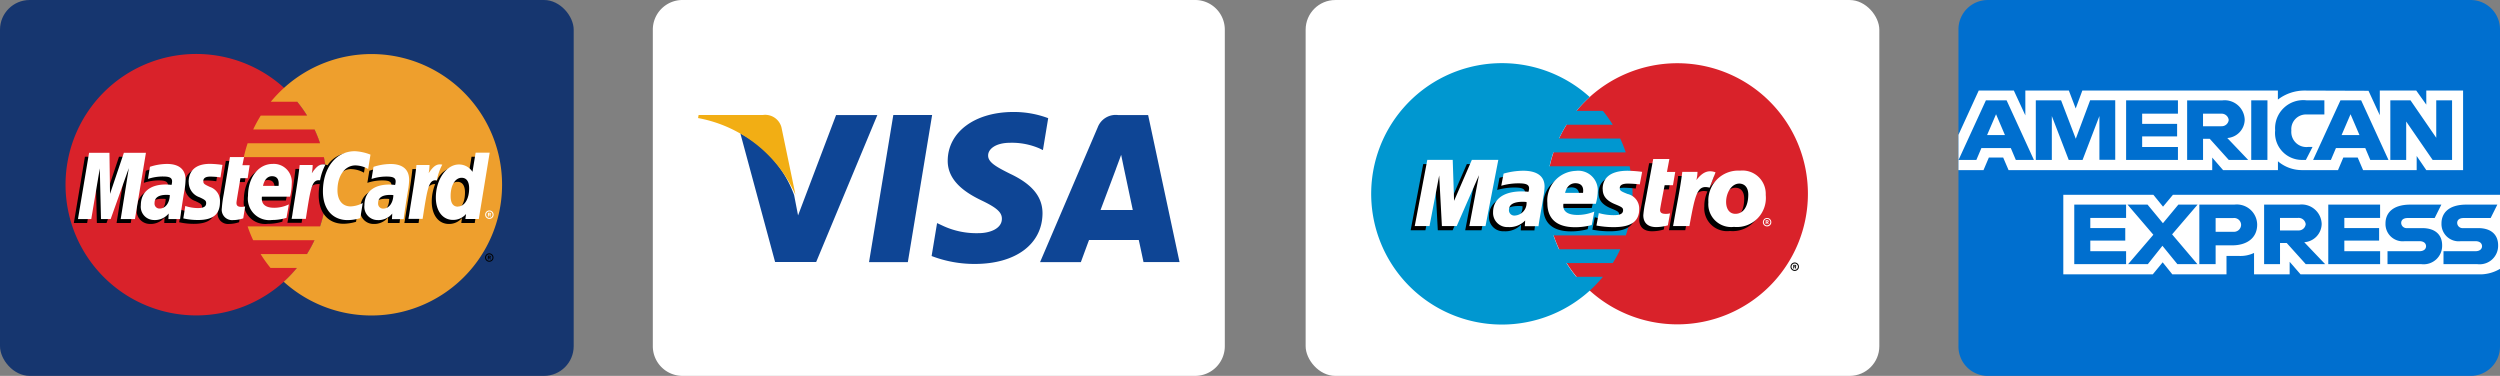
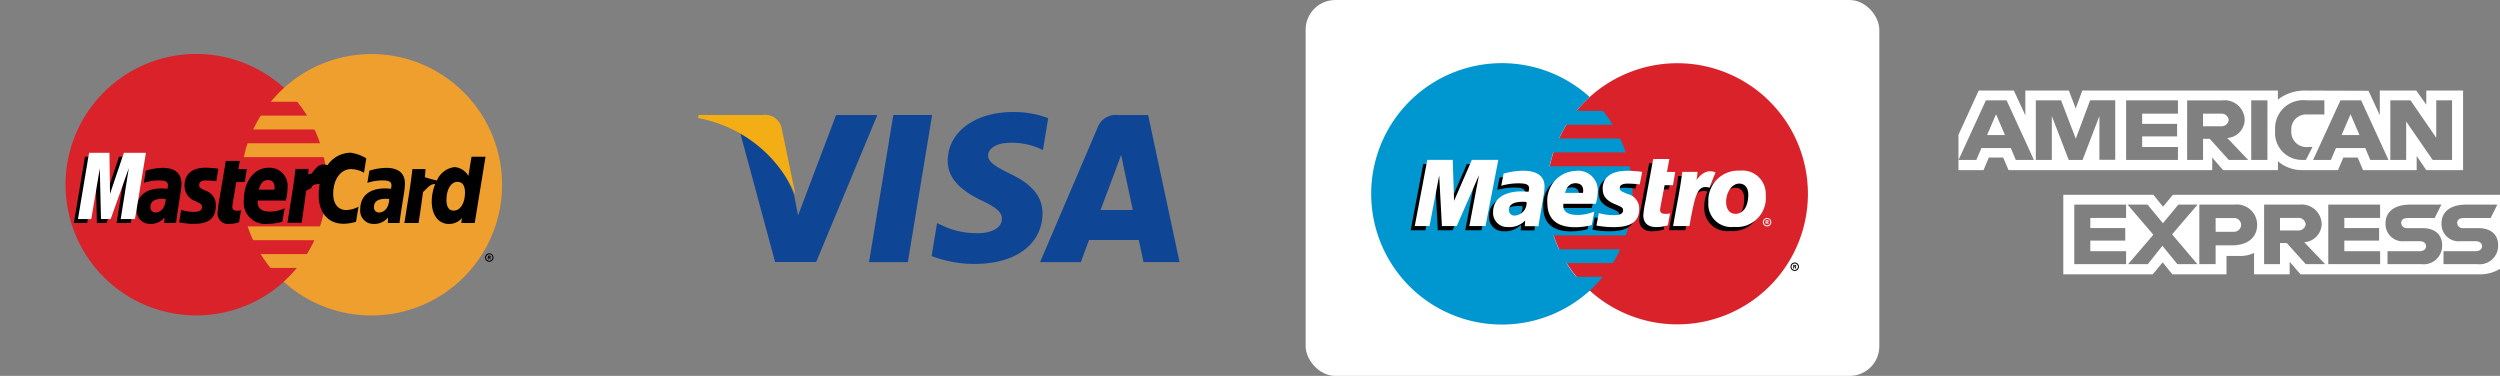
<svg xmlns="http://www.w3.org/2000/svg" width="126.375" height="19.001" viewBox="0 0 126.375 19.001">
  <rect x="0" y="0" width="126.375" height="19.001" fill="#808080" stroke="none" />
  <g id="Group_11124" data-name="Group 11124" transform="translate(-806 -3852)">
    <g id="mastercard-svgrepo-com" transform="translate(806 3852.174)">
-       <rect id="Rectangle_2074" data-name="Rectangle 2074" width="29" height="19" rx="1.5" transform="translate(0 -0.174)" fill="#16366f" />
      <path id="Path_26869" data-name="Path 26869" d="M103.216,77.108A6.608,6.608,0,1,1,96.608,70.5a6.608,6.608,0,0,1,6.608,6.608" transform="translate(-86.687 -67.946)" fill="#d9222a" />
      <path id="Path_26870" data-name="Path 26870" d="M341.482,70.5a6.584,6.584,0,0,0-4.436,1.711,6.718,6.718,0,0,0-.667.7h1.335a6.7,6.7,0,0,1,.5.7h-2.343a6.6,6.6,0,0,0-.381.7h3.1a6.6,6.6,0,0,1,.28.7h-3.663a6.516,6.516,0,0,0-.192.7h4.047a6.644,6.644,0,0,1-.192,3.5h-3.663a6.531,6.531,0,0,0,.28.7h3.1a6.624,6.624,0,0,1-.381.7h-2.342a6.682,6.682,0,0,0,.5.7h1.335a6.6,6.6,0,0,1-.667.7A6.608,6.608,0,1,0,341.482,70.5" transform="translate(-322.69 -67.942)" fill="#ee9f2d" />
      <path id="Path_26871" data-name="Path 26871" d="M122.245,211.641a.213.213,0,1,1,.213.213A.213.213,0,0,1,122.245,211.641Zm.213.162a.162.162,0,1,0,0-.324h0a.162.162,0,0,0-.162.162h0a.162.162,0,0,0,.162.162Zm-.029-.068h-.044v-.188h.079a.086.086,0,0,1,.048.009.057.057,0,0,1,.024.047.051.051,0,0,1-.033.048l.034.083h-.048l-.029-.074h-.032v.074Zm0-.106h.024a.055.055,0,0,0,.027,0,.025.025,0,0,0,.011-.021.023.023,0,0,0-.011-.019.055.055,0,0,0-.028,0h-.023v.048ZM106.1,208.681a1.2,1.2,0,0,0-.16-.011c-.407,0-.612.139-.612.415a.25.25,0,0,0,.257.278C105.88,209.363,106.091,209.085,106.1,208.681Zm.522,1.215h-.594l.014-.283a.9.9,0,0,1-.752.329.671.671,0,0,1-.655-.745c0-.663.464-1.051,1.26-1.051a2.433,2.433,0,0,1,.292.021.668.668,0,0,0,.028-.177c0-.181-.125-.248-.46-.248a2.377,2.377,0,0,0-.759.123c.008-.045.1-.613.1-.613a2.861,2.861,0,0,1,.859-.144c.616,0,.942.277.942.8a3.484,3.484,0,0,1-.058.54C106.777,208.843,106.643,209.69,106.625,209.9Zm-2.288,0h-.717l.411-2.577-.918,2.577h-.489l-.06-2.562-.432,2.562h-.672l.561-3.352h1.031l.063,1.876.629-1.876h1.147l-.555,3.352m13.068-1.215a1.2,1.2,0,0,0-.16-.011c-.406,0-.612.139-.612.415a.25.25,0,0,0,.257.278C117.181,209.363,117.392,209.085,117.4,208.681Zm.522,1.215h-.594l.013-.283a.9.9,0,0,1-.752.329.67.67,0,0,1-.655-.745c0-.663.463-1.051,1.259-1.051a2.428,2.428,0,0,1,.292.021.67.67,0,0,0,.028-.177c0-.181-.125-.248-.46-.248a2.382,2.382,0,0,0-.759.123c.008-.045.1-.613.1-.613a2.861,2.861,0,0,1,.858-.144c.616,0,.943.277.942.8a3.482,3.482,0,0,1-.058.54c-.062.4-.2,1.241-.214,1.448Zm-8.113-.041a1.638,1.638,0,0,1-.515.088.525.525,0,0,1-.567-.6,6.277,6.277,0,0,1,.1-.727c.041-.255.311-1.86.311-1.86h.713l-.083.413h.431l-.1.655h-.432c-.083.518-.2,1.164-.2,1.25,0,.141.075.2.246.2a.581.581,0,0,0,.193-.026l-.095.6m2.186-.022a2.434,2.434,0,0,1-.732.11,1.084,1.084,0,0,1-1.214-1.216c0-.932.529-1.618,1.248-1.618a.911.911,0,0,1,.963.986,2.93,2.93,0,0,1-.088.67h-1.42c-.048.4.205.56.62.56a1.688,1.688,0,0,0,.741-.172Zm-.4-1.616c0-.057.076-.487-.332-.487-.227,0-.39.173-.456.487Zm-4.543-.185a.8.8,0,0,0,.546.761c.291.137.335.177.335.3,0,.17-.128.247-.412.247a2.019,2.019,0,0,1-.643-.107s-.094.6-.1.63a3.308,3.308,0,0,0,.747.081c.757,0,1.106-.288,1.106-.911a.746.746,0,0,0-.506-.76c-.3-.138-.335-.169-.335-.3,0-.147.119-.223.351-.223a3.933,3.933,0,0,1,.515.041l.1-.632a4.863,4.863,0,0,0-.631-.053c-.8,0-1.08.419-1.078.923m8.433-.851a1.369,1.369,0,0,1,.641.181l.117-.727a2.106,2.106,0,0,0-.788-.283,1.428,1.428,0,0,0-1.171.631c-.416-.138-.587.141-.8.418l-.186.043a1.375,1.375,0,0,0,.023-.274h-.659c-.09.844-.25,1.7-.374,2.543l-.033.183h.718c.12-.778.185-1.277.225-1.614l.27-.15c.04-.15.167-.2.42-.195a3.054,3.054,0,0,0-.051.559c0,.892.481,1.447,1.253,1.447a2.25,2.25,0,0,0,.634-.1l.126-.764a1.4,1.4,0,0,1-.61.172c-.417,0-.669-.308-.669-.817,0-.738.375-1.256.911-1.256" transform="translate(-97.725 -198.796)" />
      <path id="Path_26872" data-name="Path 26872" d="M109.941,209.549h-.717l.411-2.576-.918,2.576h-.489l-.06-2.562-.432,2.562h-.672l.561-3.351h1.031l.029,2.075.7-2.075H110.5l-.555,3.351" transform="translate(-103.123 -198.648)" fill="#fff" />
      <path id="Path_26873" data-name="Path 26873" d="M558.654,211.6l-.159.968a.9.9,0,0,0-.685-.445,1.111,1.111,0,0,0-.907.678,5.959,5.959,0,0,1-.611-.168v0a4.035,4.035,0,0,0,.032-.41h-.659c-.09.844-.249,1.7-.374,2.543l-.033.183h.718c.1-.629.171-1.152.226-1.566.245-.221.368-.415.615-.4a2.336,2.336,0,0,0-.174.884c0,.682.345,1.131.866,1.131a.845.845,0,0,0,.661-.3l-.034.253h.679l.546-3.351Zm-.9,2.722c-.244,0-.367-.181-.367-.537,0-.536.231-.916.556-.916.246,0,.38.188.38.534C558.326,213.943,558.091,214.322,557.757,214.322Z" transform="translate(-534.818 -203.851)" />
-       <path id="Path_26874" data-name="Path 26874" d="M194.831,206.143a1.2,1.2,0,0,0-.16-.011c-.407,0-.612.139-.612.415a.251.251,0,0,0,.257.278C194.608,206.825,194.819,206.546,194.831,206.143Zm.522,1.214h-.594l.014-.282a.9.9,0,0,1-.752.329.671.671,0,0,1-.655-.745c0-.664.464-1.051,1.26-1.051a2.414,2.414,0,0,1,.292.021.67.67,0,0,0,.028-.177c0-.181-.125-.248-.46-.248a2.4,2.4,0,0,0-.759.122c.008-.045.1-.612.1-.612a2.85,2.85,0,0,1,.858-.145c.616,0,.943.277.942.8a3.513,3.513,0,0,1-.058.54C195.5,206.3,195.371,207.152,195.353,207.357Zm9.622-3.261-.117.728a1.371,1.371,0,0,0-.641-.181c-.536,0-.911.518-.911,1.256,0,.509.252.817.669.817a1.391,1.391,0,0,0,.609-.172l-.126.764a2.235,2.235,0,0,1-.634.1c-.772,0-1.253-.555-1.253-1.447,0-1.2.665-2.036,1.616-2.036a2.488,2.488,0,0,1,.789.174m1.157,2.047a1.2,1.2,0,0,0-.16-.011c-.406,0-.612.139-.612.415a.251.251,0,0,0,.257.278C205.909,206.825,206.12,206.546,206.132,206.143Zm.522,1.214h-.594l.014-.282a.9.9,0,0,1-.752.329.671.671,0,0,1-.655-.745c0-.664.464-1.051,1.259-1.051a2.416,2.416,0,0,1,.292.021.675.675,0,0,0,.028-.177c0-.181-.125-.248-.46-.248a2.4,2.4,0,0,0-.759.122c.008-.045.1-.612.1-.612a2.849,2.849,0,0,1,.858-.145c.616,0,.943.277.942.8a3.46,3.46,0,0,1-.058.54C206.806,206.3,206.672,207.152,206.654,207.357Zm-8.113-.041a1.641,1.641,0,0,1-.515.089.525.525,0,0,1-.567-.6,6.3,6.3,0,0,1,.1-.727c.041-.255.311-1.86.311-1.86h.713l-.083.413h.366l-.1.655H198.4c-.083.519-.2,1.164-.2,1.25,0,.141.075.2.246.2a.581.581,0,0,0,.193-.025l-.095.6m2.186-.022a2.439,2.439,0,0,1-.732.11,1.084,1.084,0,0,1-1.214-1.216c0-.932.529-1.618,1.248-1.618a.911.911,0,0,1,.963.987,2.937,2.937,0,0,1-.088.67h-1.42c-.048.4.205.56.62.56a1.683,1.683,0,0,0,.741-.172Zm-.4-1.616c0-.057.076-.487-.332-.487-.227,0-.389.174-.456.487Zm-4.543-.184a.8.8,0,0,0,.546.761c.29.136.335.177.335.3,0,.17-.128.247-.412.247a2.022,2.022,0,0,1-.643-.107s-.094.6-.1.629a3.327,3.327,0,0,0,.746.081c.757,0,1.107-.288,1.107-.911a.746.746,0,0,0-.506-.76c-.3-.138-.335-.169-.335-.3,0-.147.119-.223.351-.223a3.947,3.947,0,0,1,.516.041l.1-.632a4.858,4.858,0,0,0-.631-.053c-.8,0-1.08.419-1.078.923m14.668,1.864h-.679l.034-.254a.845.845,0,0,1-.661.3c-.522,0-.866-.45-.866-1.131,0-.907.535-1.671,1.167-1.671a.809.809,0,0,1,.685.372l.159-.968H211Zm-1.058-.63c.334,0,.569-.379.569-.919,0-.346-.134-.534-.38-.534-.325,0-.556.38-.556.916C209.025,206.547,209.149,206.728,209.393,206.728Zm-2.093-2.1c-.09.844-.249,1.7-.374,2.542l-.033.183h.718c.257-1.667.319-1.992.721-1.951a2.679,2.679,0,0,1,.272-.791c-.3-.063-.468.107-.688.43a2.462,2.462,0,0,0,.043-.413H207.3m-5.905,0c-.09.844-.25,1.7-.374,2.542l-.033.183h.718c.256-1.667.318-1.992.72-1.951a2.7,2.7,0,0,1,.272-.791c-.3-.063-.468.107-.688.43a2.5,2.5,0,0,0,.043-.413H201.4m9.371,2.512a.213.213,0,0,1,.427,0h0a.213.213,0,1,1-.427,0Zm.213.162a.162.162,0,0,0,.162-.162h0a.162.162,0,0,0-.162-.162h0a.162.162,0,1,0,0,.324Zm-.029-.069h-.044v-.187h.079a.086.086,0,0,1,.048.009.057.057,0,0,1,.024.047.051.051,0,0,1-.033.048l.035.082h-.049l-.029-.074h-.032v.074h0Zm0-.106h.024a.056.056,0,0,0,.027,0,.026.026,0,0,0,.011-.022.025.025,0,0,0-.011-.019.062.062,0,0,0-.028,0h-.023v.048h0Z" transform="translate(-186.247 -196.456)" fill="#fff" />
    </g>
    <g id="visa-svgrepo-com" transform="translate(839 3852)">
-       <path id="Path_26875" data-name="Path 26875" d="M1.483,0H27.431a1.5,1.5,0,0,1,1.483,1.52V17.481A1.5,1.5,0,0,1,27.431,19H1.483A1.5,1.5,0,0,1,0,17.481V1.52A1.5,1.5,0,0,1,1.483,0Z" fill="#fff" />
      <path id="Path_26876" data-name="Path 26876" d="M122.71,156.559l1.228-7.439H125.9l-1.228,7.439Zm9.056-7.279a4.928,4.928,0,0,0-1.76-.312c-1.94,0-3.307,1.009-3.318,2.455-.011,1.069.976,1.665,1.72,2.021.764.365,1.021.6,1.018.923,0,.5-.61.726-1.175.726a4.006,4.006,0,0,1-1.848-.391l-.253-.118-.276,1.665a6.041,6.041,0,0,0,2.187.4c2.064,0,3.4-1,3.419-2.542.007-.846-.516-1.49-1.649-2.021-.686-.344-1.107-.574-1.1-.922,0-.309.356-.64,1.124-.64a3.524,3.524,0,0,1,1.47.285l.176.086.266-1.612m5.053-.16H135.3a.973.973,0,0,0-1.028.617l-2.916,6.818h2.062s.337-.917.413-1.118l2.515,0c.059.26.239,1.115.239,1.115h1.822l-1.589-7.435Zm-2.407,4.8c.162-.429.782-2.08.782-2.08-.012.02.161-.431.26-.71l.133.641s.376,1.776.455,2.148Zm-13.368-4.8-1.922,5.073-.2-1.031a5.747,5.747,0,0,0-2.719-3.121l1.758,6.506,2.077,0,3.091-7.425h-2.08" transform="translate(-111.781 -143.307)" fill="#0e4595" />
      <path id="Path_26877" data-name="Path 26877" d="M63.494,152.956h-3.27l-.026.155A6.712,6.712,0,0,1,65.124,157l-.711-3.419a.849.849,0,0,0-.919-.628" transform="translate(-57.91 -147.143)" fill="#f2ae14" />
    </g>
    <g id="maestro-svgrepo-com_1_" data-name="maestro-svgrepo-com (1)" transform="translate(872 3852.475)">
      <rect id="Rectangle_2075" data-name="Rectangle 2075" width="29" height="19" rx="1.5" transform="translate(0 -0.474)" fill="#fff" />
      <path id="Path_26878" data-name="Path 26878" d="M344.249,77.105a6.6,6.6,0,1,1-6.6-6.605,6.6,6.6,0,0,1,6.6,6.605" transform="translate(-318.859 -67.779)" fill="#d9222a" />
      <path id="Path_26879" data-name="Path 26879" d="M100.378,81.3a6.552,6.552,0,0,1-.5-.7h2.341a6.575,6.575,0,0,0,.381-.7h-3.1a6.563,6.563,0,0,1-.28-.7h3.66a6.652,6.652,0,0,0,.191-3.495H99.024a6.56,6.56,0,0,1,.192-.7h3.659a6.679,6.679,0,0,0-.279-.7H99.5a6.664,6.664,0,0,1,.38-.7h2.339a6.675,6.675,0,0,0-.5-.7h-1.333a6.663,6.663,0,0,1,.666-.7,6.607,6.607,0,1,0,.668,9.089h-1.335" transform="translate(-86.694 -67.776)" fill="#0097d0" />
      <path id="Path_26880" data-name="Path 26880" d="M163.416,213.257a.213.213,0,1,1,.213.213.213.213,0,0,1-.213-.213Zm.213.162a.162.162,0,0,0,.162-.162h0a.162.162,0,0,0-.162-.162h0a.162.162,0,0,0-.162.162h0a.162.162,0,0,0,.162.162Zm-.029-.069h-.044v-.187h.079a.085.085,0,0,1,.048.009.056.056,0,0,1,.024.047.051.051,0,0,1-.032.048l.034.083h-.048l-.029-.074H163.6Zm0-.106h.024a.056.056,0,0,0,.027,0,.026.026,0,0,0,.011-.022.024.024,0,0,0-.011-.019.059.059,0,0,0-.028,0H163.6Zm-10.437-1.884a3.21,3.21,0,0,1-.844.111c-.921,0-1.4-.42-1.4-1.222a1.5,1.5,0,0,1,1.439-1.626.986.986,0,0,1,1.11.992,2.578,2.578,0,0,1-.1.673h-1.637c-.058.391.228.563.714.563a2.186,2.186,0,0,0,.847-.17Zm-.44-1.625c0-.059.091-.48-.383-.489-.262,0-.449.174-.525.489Zm.995-.184c0,.346.195.585.638.763.339.139.392.179.392.3,0,.172-.15.25-.482.248a2.74,2.74,0,0,1-.746-.107l-.119.631a4.756,4.756,0,0,0,.87.081c.884,0,1.292-.289,1.292-.915a.755.755,0,0,0-.59-.762c-.351-.14-.392-.171-.392-.3,0-.149.139-.224.41-.224a5.464,5.464,0,0,1,.6.041l.12-.634a6.463,6.463,0,0,0-.739-.055c-.936,0-1.261.422-1.258.928m-3.247,1.874h-.687l.016-.288a1.1,1.1,0,0,1-.867.333.716.716,0,0,1-.755-.747c0-.67.534-1.056,1.451-1.056a3.2,3.2,0,0,1,.337.021.592.592,0,0,0,.032-.177c0-.183-.144-.251-.53-.251a3.168,3.168,0,0,0-.876.122l.117-.615a3.751,3.751,0,0,1,.987-.145c.71,0,1.085.278,1.085.8a3.084,3.084,0,0,1-.067.543C150.688,210.147,150.491,211.181,150.471,211.426Zm-.6-1.221a1.566,1.566,0,0,0-.184-.011c-.468,0-.706.139-.706.415a.27.27,0,0,0,.3.281A.632.632,0,0,0,149.868,210.2Zm7.143,1.178a2.134,2.134,0,0,1-.591.089c-.421,0-.65-.215-.65-.6a5.753,5.753,0,0,1,.113-.726c.023-.136.388-2.116.388-2.116h.817l-.124.655h.419l-.114.669h-.421s-.231,1.16-.231,1.249c0,.141.085.2.281.2a.786.786,0,0,0,.222-.025l-.109.6m3.652-2.759a1.536,1.536,0,0,0-1.339.658l.236-.611c-.435-.16-.715.068-.969.392,0,0-.042.054-.085.1v-.48h-.768c-.1.847-.288,1.707-.432,2.555l-.035.185h.826c.078-.431.143-.781.207-1.059.175-.765.471-1,.914-.9a1.784,1.784,0,0,0-.158.756,1.156,1.156,0,0,0,1.293,1.243,1.468,1.468,0,0,0,1.6-1.631A1.177,1.177,0,0,0,160.663,208.623Zm-.24,2.183c-.292,0-.468-.24-.468-.606,0-.434.258-.924.672-.924.334,0,.449.265.449.547C161.075,210.441,160.822,210.806,160.422,210.806Zm-12.628.62h-.822l.489-2.574-1.125,2.574h-.749l-.137-2.559-.49,2.559h-.746l.635-3.348h1.285l.107,1.867.814-1.867h1.388l-.648,3.348" transform="translate(-138.906 -200.25)" />
      <path id="Path_26881" data-name="Path 26881" d="M167.421,205.6a.213.213,0,1,1,0,.008S167.421,205.606,167.421,205.6Zm.213.162a.162.162,0,1,0-.162-.162A.162.162,0,0,0,167.635,205.766Zm-.029-.069h-.044v-.187h.079a.086.086,0,0,1,.048.009.057.057,0,0,1,.024.047.051.051,0,0,1-.033.048l.034.083h-.048l-.028-.074h-.032v.074h0Zm0-.106h.024a.058.058,0,0,0,.027,0,.026.026,0,0,0,.011-.022.023.023,0,0,0-.01-.019.056.056,0,0,0-.028,0h-.023Zm-8.835.16a3.207,3.207,0,0,1-.844.111c-.921,0-1.4-.42-1.4-1.222a1.5,1.5,0,0,1,1.439-1.626.986.986,0,0,1,1.11.991,2.591,2.591,0,0,1-.1.673h-1.637c-.058.391.227.563.714.563a2.185,2.185,0,0,0,.847-.17Zm-.44-1.625c0-.059.091-.48-.383-.489-.262,0-.449.174-.525.489Zm.995-.184c0,.346.195.585.637.763.339.139.392.179.392.3,0,.172-.15.251-.482.248a2.735,2.735,0,0,1-.746-.107l-.119.631a4.716,4.716,0,0,0,.87.081c.884,0,1.292-.29,1.292-.915a.755.755,0,0,0-.59-.762c-.351-.14-.392-.171-.392-.3,0-.149.139-.224.41-.224a5.463,5.463,0,0,1,.6.041l.12-.635a6.461,6.461,0,0,0-.738-.055c-.937,0-1.261.421-1.258.928m-3.247,1.874h-.687l.017-.288a1.1,1.1,0,0,1-.867.332.716.716,0,0,1-.755-.747c0-.67.533-1.056,1.451-1.056a3.209,3.209,0,0,1,.337.021.59.59,0,0,0,.032-.177c0-.183-.144-.251-.53-.251a3.176,3.176,0,0,0-.876.122l.117-.614a3.748,3.748,0,0,1,.987-.145c.71,0,1.085.278,1.085.8a3.1,3.1,0,0,1-.067.543C156.3,204.538,156.1,205.572,156.078,205.817Zm-.6-1.222a1.542,1.542,0,0,0-.184-.012c-.468,0-.706.139-.706.415a.27.27,0,0,0,.3.281A.632.632,0,0,0,155.475,204.6Zm7.143,1.178a2.138,2.138,0,0,1-.591.089c-.421,0-.65-.215-.65-.6a5.749,5.749,0,0,1,.113-.726c.023-.136.388-2.116.388-2.116h.817l-.123.655h.419l-.114.669h-.421s-.231,1.16-.231,1.249c0,.141.085.2.281.2a.777.777,0,0,0,.222-.025l-.109.6m4.065-1.559c0,.617-.253.983-.653.983-.292,0-.468-.24-.468-.606,0-.434.258-.924.672-.924C166.568,203.667,166.683,203.932,166.683,204.214Zm.882.017a1.177,1.177,0,0,0-1.3-1.217,1.512,1.512,0,0,0-1.6,1.6,1.156,1.156,0,0,0,1.293,1.243A1.467,1.467,0,0,0,167.565,204.232Zm-4.219-1.155c-.1.847-.288,1.706-.431,2.556l-.035.185h.826c.3-1.64.4-2.107,1.021-1.942l.3-.776c-.435-.16-.715.068-.968.392a1.9,1.9,0,0,0,.056-.414h-.767m-9.945,2.74h-.822l.488-2.574-1.125,2.574h-.749l-.137-2.559-.49,2.559h-.746l.635-3.349h1.285l.068,2.073.9-2.073h1.337l-.648,3.349" transform="translate(-144.307 -194.847)" fill="#fff" />
    </g>
    <g id="amex-svgrepo-com" transform="translate(904.256 3851.503)">
-       <path id="Path_26883" data-name="Path 26883" d="M1.467,0H25.908a1.484,1.484,0,0,1,1.467,1.5v16A1.484,1.484,0,0,1,25.908,19H1.467A1.484,1.484,0,0,1,0,17.5V1.5A1.484,1.484,0,0,1,1.467,0Z" transform="translate(0.744 0.498)" fill="#006fcf" />
      <path id="Path_26882" data-name="Path 26882" d="M6.3,19.159V15.138h4.553l.488.6.5-.6H28.375v3.744a1.994,1.994,0,0,1-.932.277h-9.15l-.551-.634v.634h-1.8V18.077a1.6,1.6,0,0,1-.779.151h-.614v.931H11.811l-.488-.608-.5.608ZM1,12.107,2.024,9.869H3.8l.581,1.254V9.869h2.2l.346.906.335-.906h9.885v.456a2.21,2.21,0,0,1,1.374-.456l3.207.011.571,1.237V9.869h1.843l.507.711V9.869h1.86V13.89h-1.86l-.486-.713v.713H21.454l-.272-.634h-.728l-.268.634H18.35a1.872,1.872,0,0,1-1.2-.446v.446H14.377l-.549-.634v.634H3.533l-.272-.634H2.536l-.27.634H1Zm.005,1.268,1.382-3.011H3.434l1.38,3.011H3.9l-.254-.6H2.16l-.255.6ZM3.35,12.119,2.9,11.065l-.453,1.054Zm1.56,1.256V10.364l1.278,0,.743,1.941.726-1.946H8.925v3.011h-.8V11.157l-.851,2.218h-.7l-.854-2.218v2.218Zm4.565,0V10.364h2.62v.673H10.286v.515h1.767v.634H10.286v.535h1.809v.654Zm3.085,0V10.365h1.787a1.014,1.014,0,0,1,1.123.977.943.943,0,0,1-.881.925l1.057,1.109h-.981l-.963-1.07h-.338v1.07Zm1.721-2.337h-.918v.634h.93a.355.355,0,0,0,.368-.317A.36.36,0,0,0,14.281,11.038Zm2.337,2.337H15.8V10.364h.82Zm1.944,0h-.177a1.36,1.36,0,0,1-1.376-1.493,1.425,1.425,0,0,1,1.6-1.518h.888v.713h-.92a.743.743,0,0,0-.749.812.763.763,0,0,0,.866.828H18.9Zm.366,0,1.382-3.011h1.047l1.38,3.011h-.919l-.254-.6H20.082l-.255.6Zm2.344-1.256-.452-1.054-.453,1.054Zm1.559,1.256V10.364h1.021l1.3,1.892V10.364h.8v3.011H24.97l-1.337-1.941v1.941ZM6.854,18.644V15.633h2.62v.673H7.665v.515H9.432v.634H7.665v.535H9.474v.654Zm12.84,0V15.633h2.62v.673H20.506v.515h1.758v.634H20.506v.535h1.809v.654Zm-10.118,0,1.276-1.487L9.546,15.633h1.012l.778.942.781-.942h.972L11.8,17.138l1.278,1.505H12.066l-.755-.927-.737.927Zm3.6,0V15.634h1.774A1.029,1.029,0,0,1,16.1,16.646c0,.692-.542,1.047-1.257,1.047H14v.951Zm1.714-2.33H14v.693h.888a.361.361,0,0,0,.4-.347A.353.353,0,0,0,14.887,16.314Zm1.561,2.329V15.633h1.787a1.014,1.014,0,0,1,1.123.977.943.943,0,0,1-.881.925l1.057,1.109h-.981l-.963-1.07h-.338v1.07Zm1.721-2.337h-.918v.634h.93a.355.355,0,0,0,.369-.317A.36.36,0,0,0,18.169,16.306Zm4.517,2.337V17.99h1.607c.238,0,.341-.12.341-.253s-.1-.255-.341-.255h-.726a.872.872,0,0,1-.983-.9c0-.483.322-.948,1.26-.948h1.564l-.338.677H23.718c-.259,0-.338.127-.338.249a.272.272,0,0,0,.3.262h.761c.7,0,1.009.374,1.009.864a.934.934,0,0,1-1.047.958Zm2.83,0V17.99h1.607c.238,0,.341-.12.341-.253s-.1-.255-.341-.255H26.4a.872.872,0,0,1-.983-.9c0-.483.322-.948,1.26-.948h1.564l-.338.677H26.548c-.259,0-.338.127-.338.249a.272.272,0,0,0,.3.262h.761c.7,0,1.009.374,1.009.864a.934.934,0,0,1-1.047.958Z" transform="translate(-0.256 -4.794)" fill="#fff" fill-rule="evenodd" />
    </g>
  </g>
</svg>